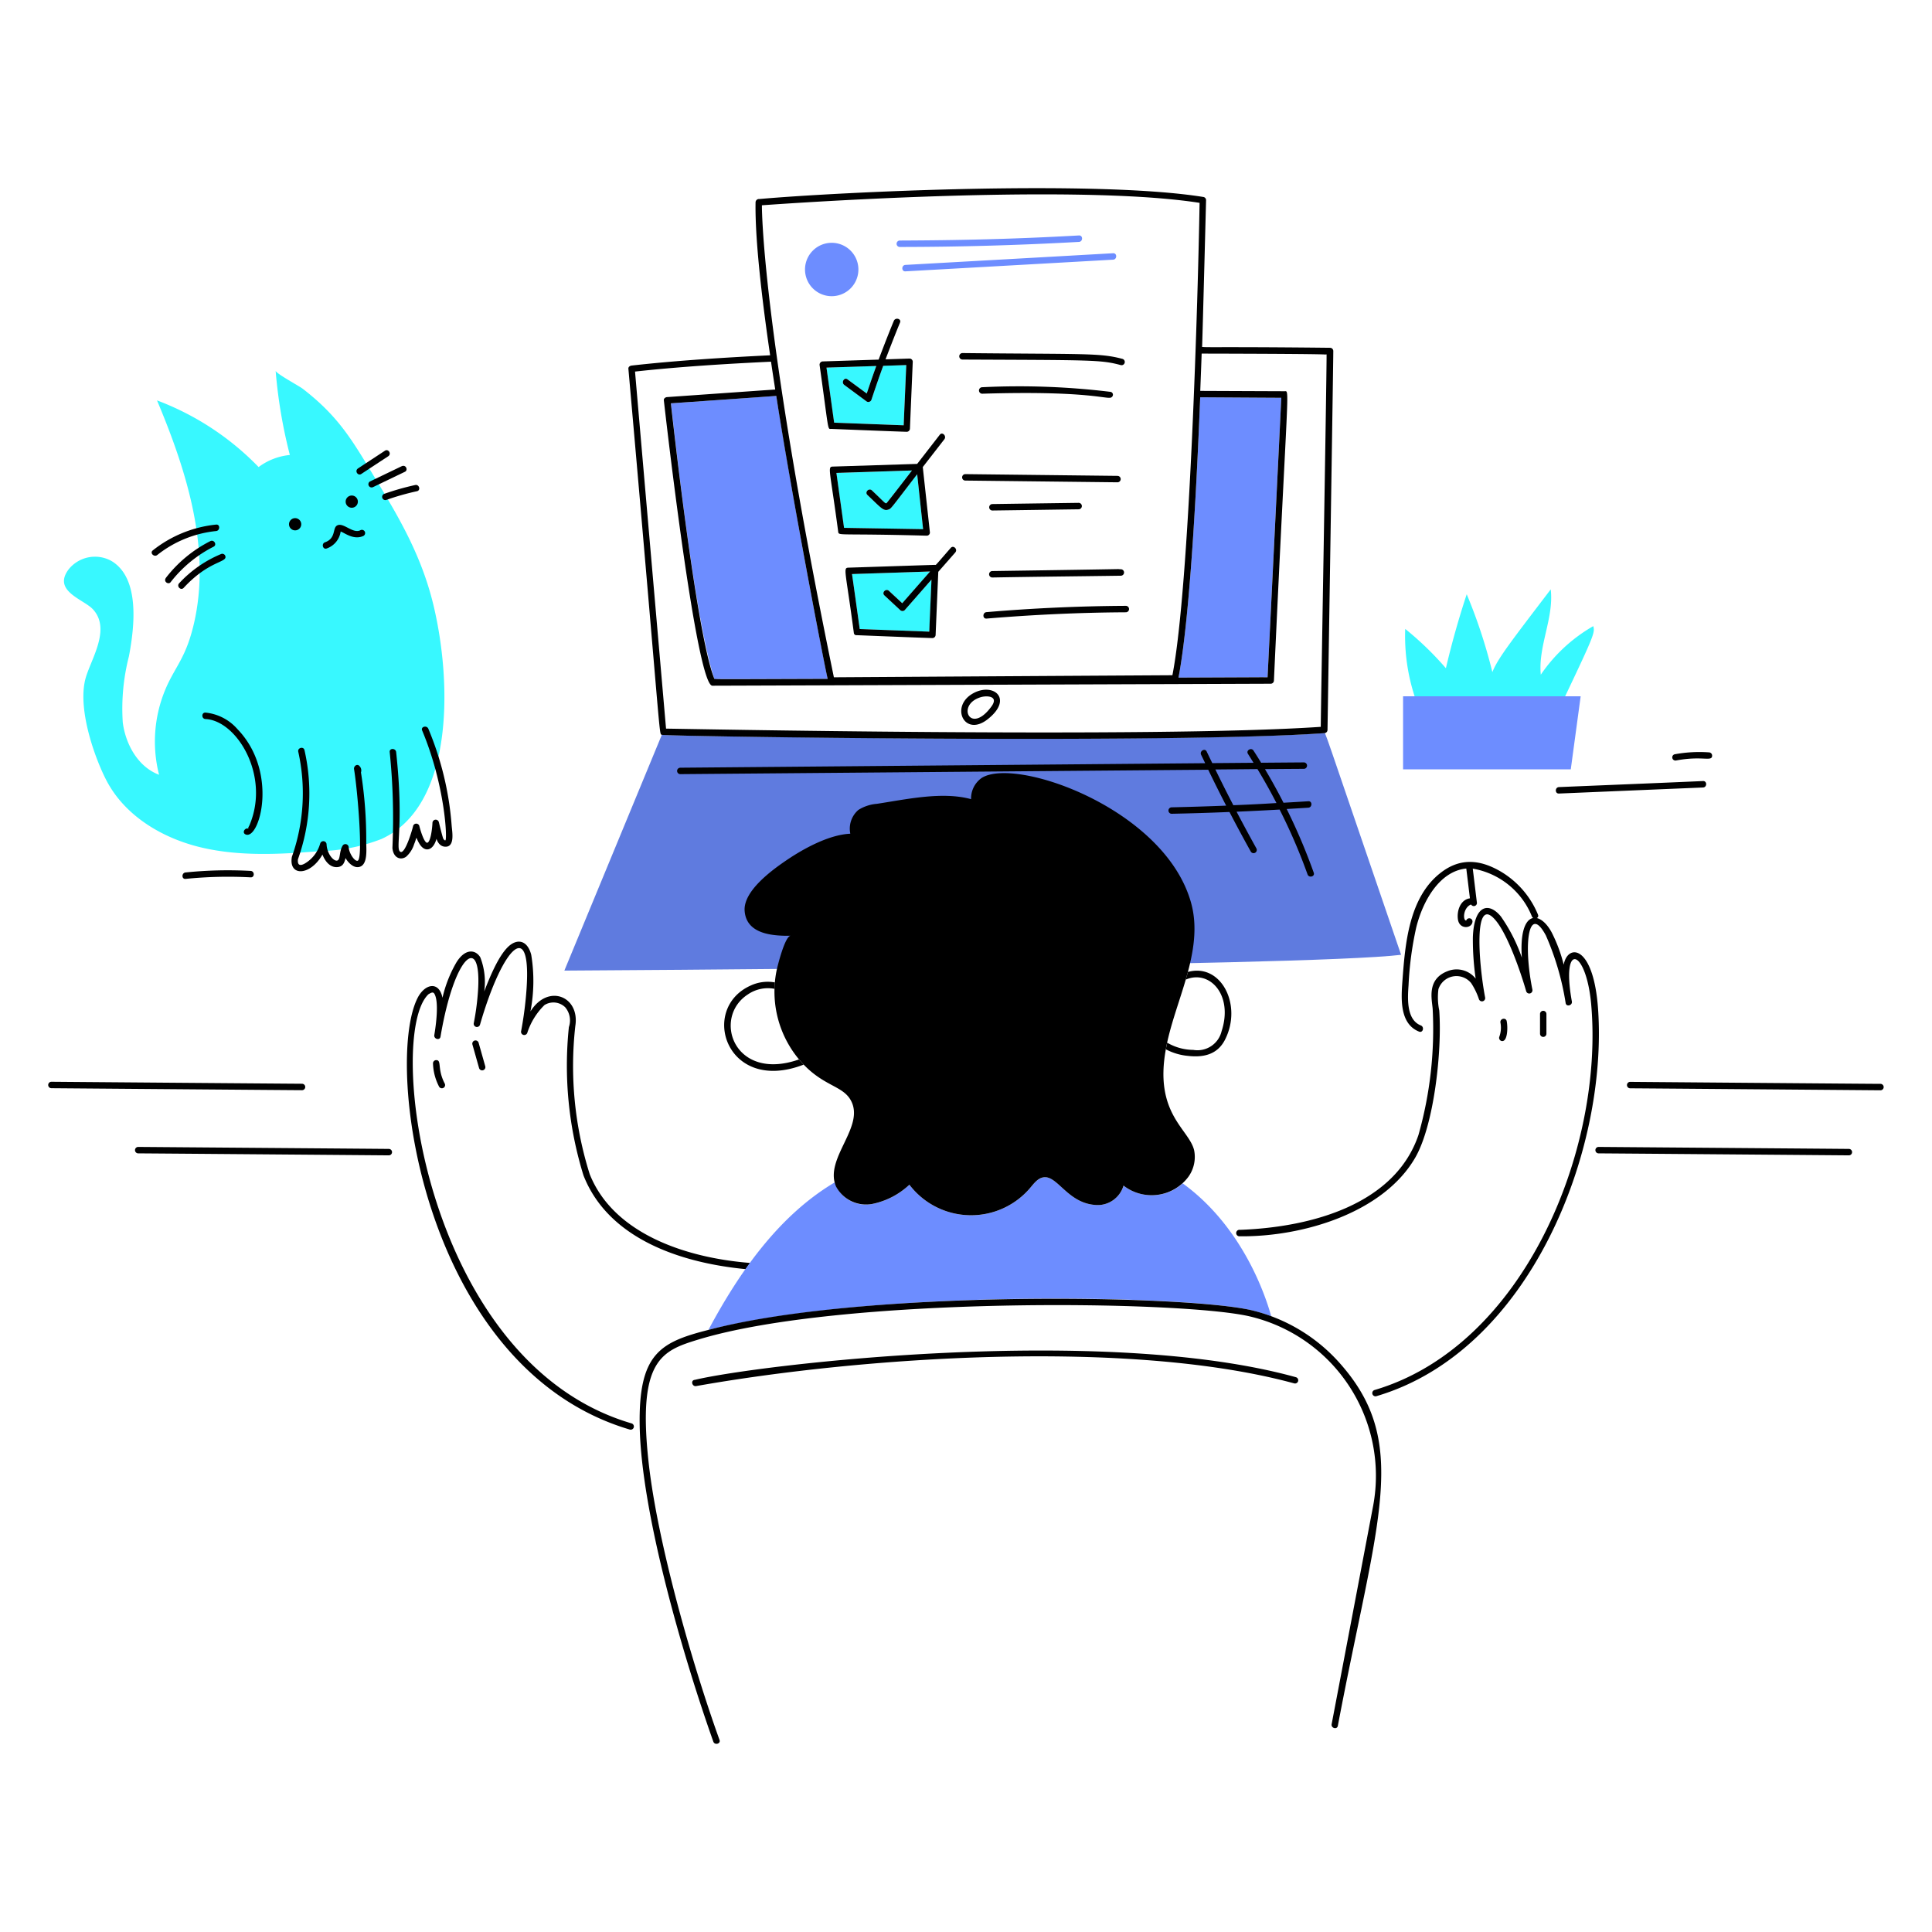
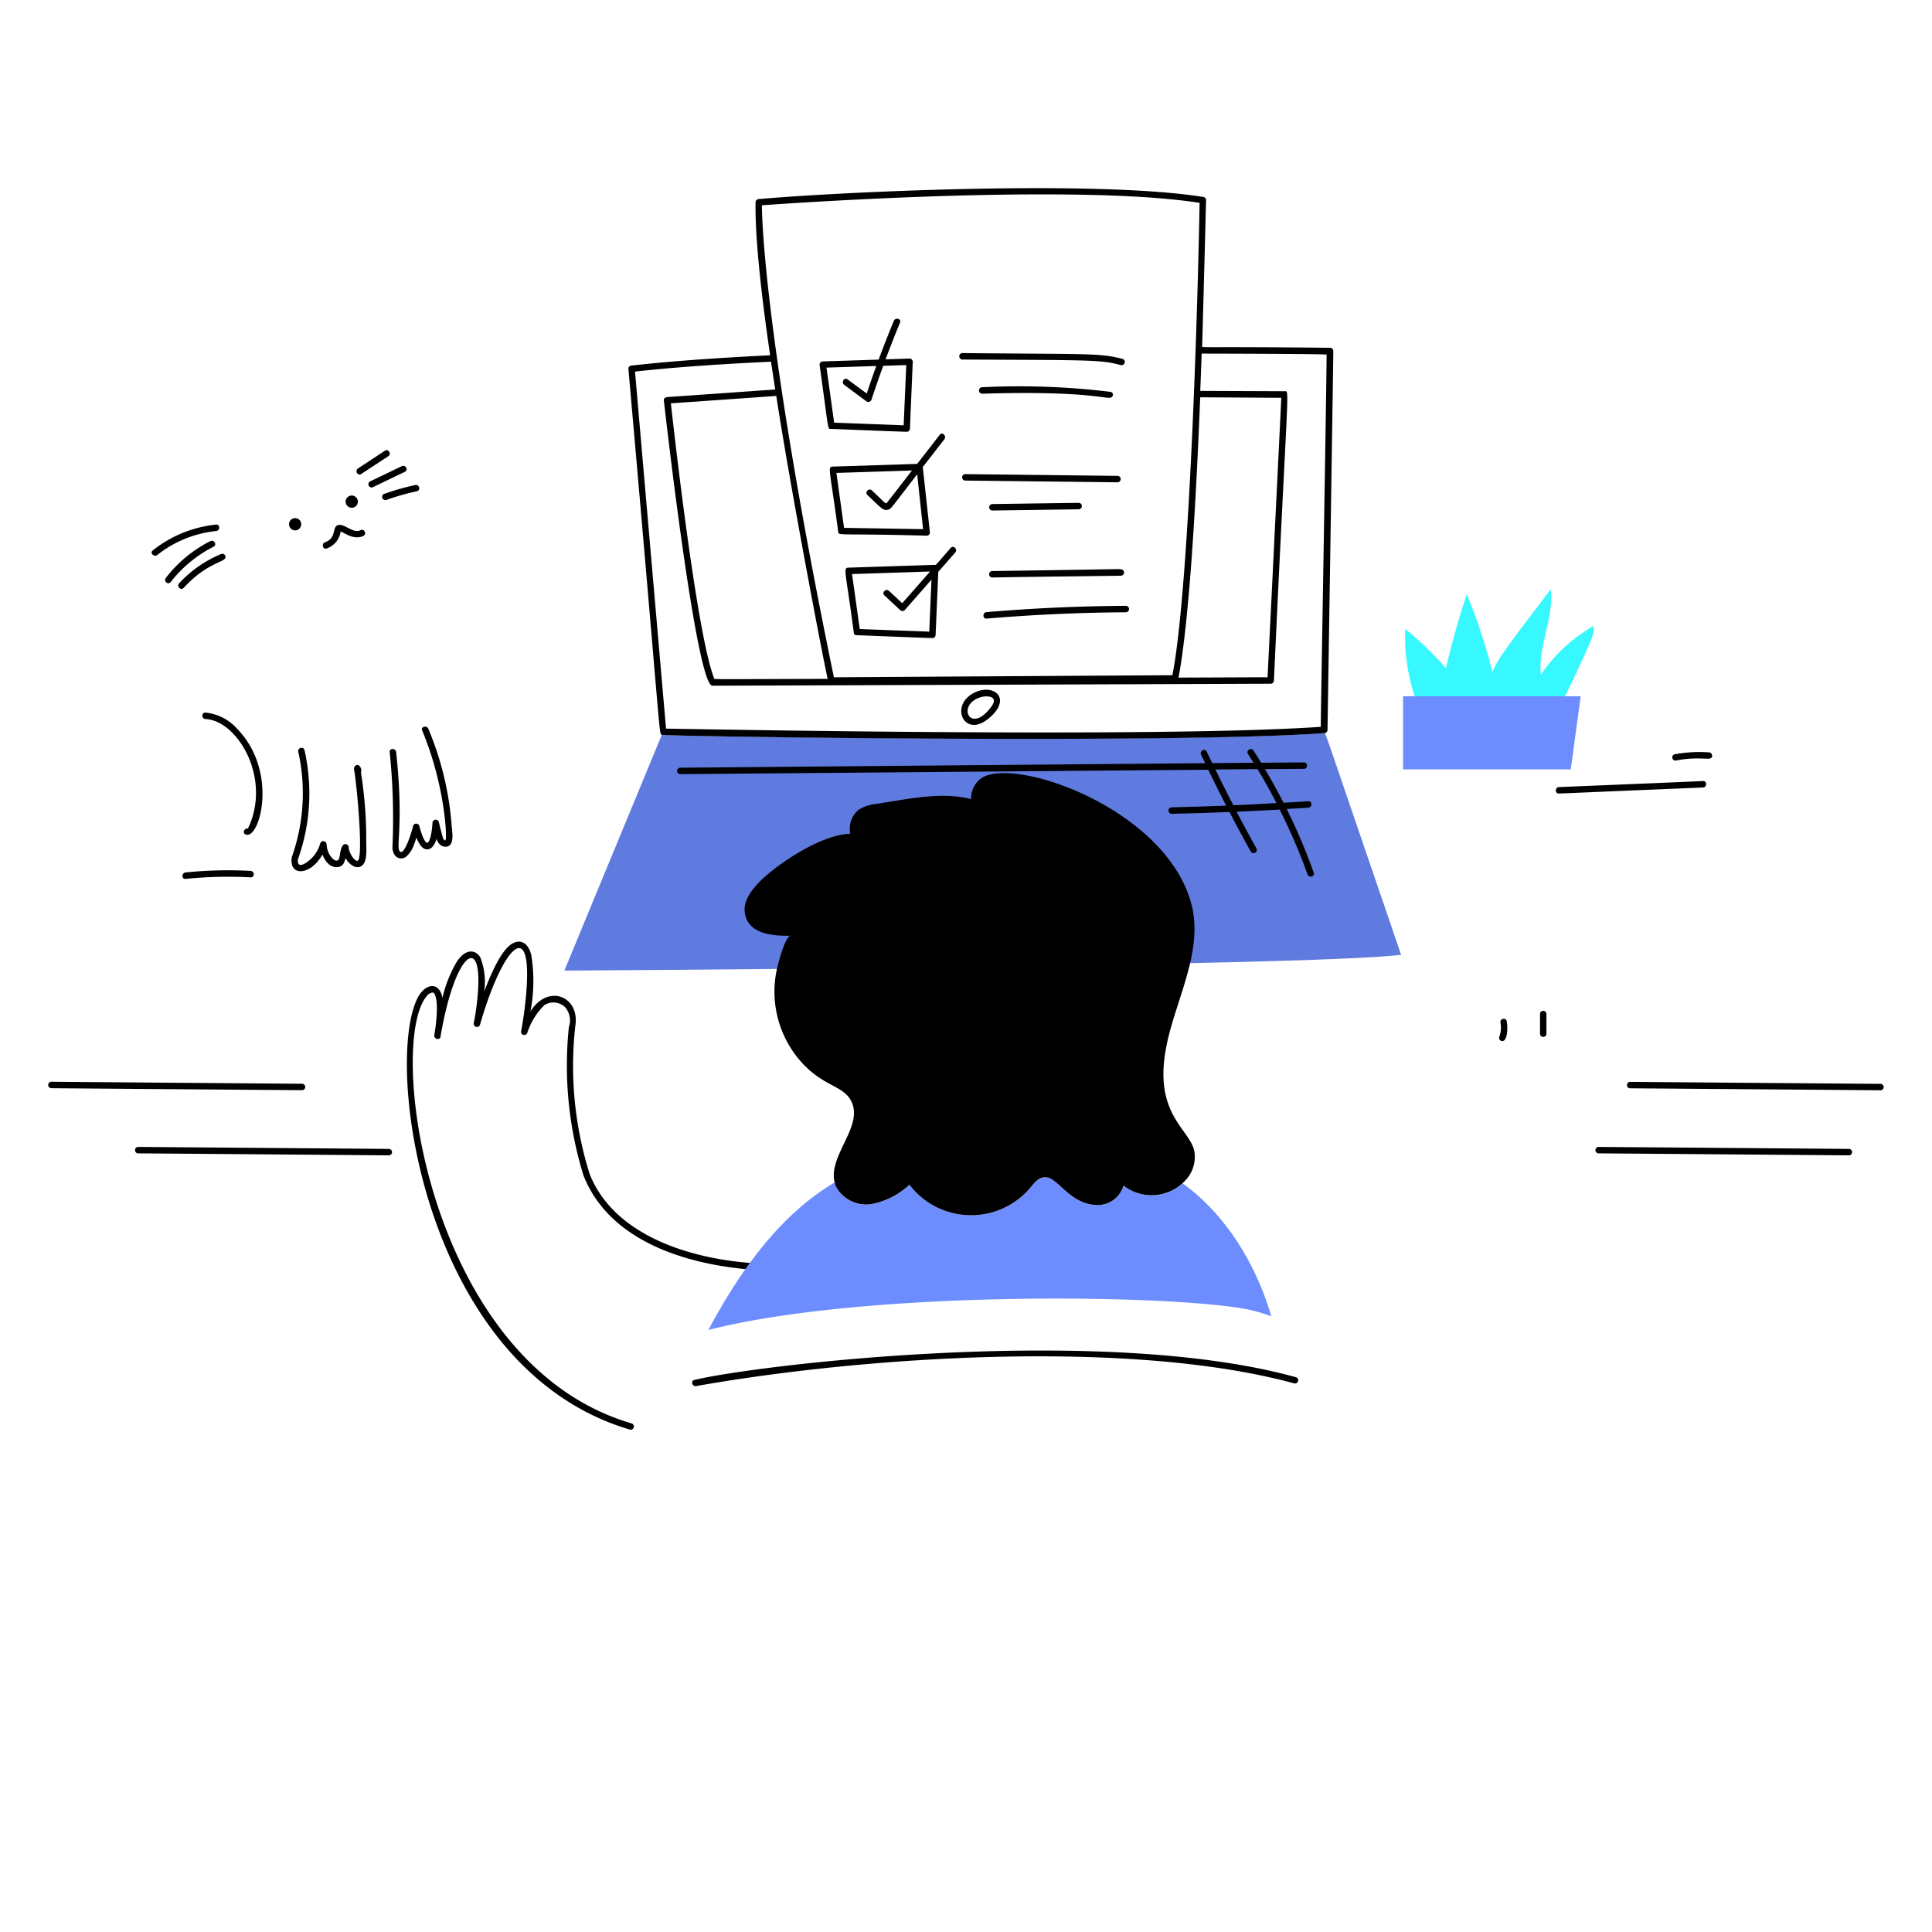
<svg xmlns="http://www.w3.org/2000/svg" width="400" height="400" fill="none">
  <path fill="#5F7BDF" d="M290.082 197.682c-16.96-49.558-15.612-45.95-15.938-45.904-29.892 2.162-136.326.692-137.118.352l-20.18 48.822s153.218-.822 173.236-3.27z" />
-   <path fill="#6D8DFF" d="M248.49 82.256c-.56 13.874-1.908 44.472-4.494 58.034 30.554-.122 12.486-.07 18.444-.07 0-.358 2.534-51.292 2.838-57.87-.204.01 2.02.028-16.788-.094zm-87.77-.286c-.458.03-18.372 1.3-21.824 1.534.438 3.064 4.756 44.308 9.026 57.116.898-.056-2.356 0 23.438-.07-.136-.574-5.666-27.782-10.64-58.58zm7.568-30.08a5.526 5.526 0 1 1 7.816 7.814 5.526 5.526 0 0 1-7.816-7.814zm55.098-1.808c.854-.048.864-1.384 0-1.334-13.628.766-24.864 1-37.128 1.052a.67.67 0 0 0-.449 1.126.67.67 0 0 0 .449.208 672.973 672.973 0 0 0 37.128-1.052zm7.072 2.346c-11.142.64-39.8 2.238-43 2.418-.852.05-.862 1.384 0 1.334 11.142-.622 39.8-2.236 43-2.418.852-.05.852-1.382 0-1.334z" />
-   <path fill="#38F8FF" d="M187.1 88.042c.018-.6.454-10.8.532-12.466-.2 0-3.658.118-4.774.16a261.106 261.106 0 0 0-2.426 6.99.677.677 0 0 1-.984.4c-.838-.624-4.218-3.108-4.652-3.44-.682-.502-.022-1.664.67-1.154 4.05 2.984 3.468 2.562 3.982 2.93.08-.2.764-2.38 1.976-5.688-3.44.11-6.88.225-10.32.342.018.11 1.502 10.81 1.584 11.4 1.826.084 3.544.1 14.412.526zm2.79 10.158c-5.712 7.432-5.366 7.11-6 7.322-1 .338-1.534-.412-4.302-3.03-.622-.6.32-1.534.942-.942 2.784 2.62 2.744 2.726 3 2.638.104-.034 5.22-6.694 5.286-6.78-2.448.106-15.4.502-15.66.512.04.26 1.092 7.842 1.584 11.372 1.94.036.062 0 16.368.272-.008-.302.056.484-1.218-11.364zm-2.558 28.114a.676.676 0 0 1-.944 0c-1.092-1.014-2.176-2.026-3.268-3.038-.632-.582.31-1.526.942-.944.912.852 1.836 1.706 2.748 2.558 1.925-2.187 3.847-4.377 5.766-6.57-2.284.058 6.758-.2-16.166.532.058.376.73 5.3 1.6 11.384 2.062.09 14.17.532 14.4.54 0-.036.38-8.85.456-10.77-1.838 2.096-3.7 4.194-5.534 6.308z" />
  <path fill="#000" d="M172.036 88.8c.2 0 12.522.506 15.696.6a.675.675 0 0 0 .662-.662c.134-3.314.562-13.258.582-13.84a.67.67 0 0 0-.662-.662c-1.654.05-3.32.11-4.974.16.91-2.364 1.926-5.016 3-7.612.332-.8-.962-1.132-1.284-.35-1.44 3.466-2.854 7.256-3.148 8.022-.2 0-10.86.354-11.564.372a.682.682 0 0 0-.642.842c1.898 13.542 1.612 13.178 2.334 13.13zm9.388-13.018c-1.094 2.984-1.89 5.472-1.976 5.688l-3.982-2.93c-.692-.51-1.352.652-.67 1.154 1.6 1.19 3.896 2.876 4.652 3.44a.678.678 0 0 0 .984-.4c1.016-3.052 1.8-5.28 2.426-6.99 1.148-.042 4.536-.15 4.774-.16-.11 2.664-.504 11.544-.532 12.466l-14.4-.542-1.584-11.4c3.429-.107 6.865-.217 10.308-.332v.006zM172.418 96.6c-1.152.04-.578.628 1.124 13.508.124.876.078.292 18.324.8a.661.661 0 0 0 .662-.662l-1.476-13.548c1.486-1.916 2.98-3.832 4.464-5.748.522-.672-.422-1.624-.942-.942l-4.684 6.038-17.472.554zm16.4.8c-.066.086-5.184 6.744-5.286 6.78-.286.092-.31-.098-3-2.638-.622-.6-1.564.35-.942.942 2.756 2.6 3.282 3.372 4.302 3.03.636-.212.314.074 6-7.322.02.2 1.2 11.158 1.228 11.364-16.562-.272-14.506-.238-16.368-.272-.492-3.53-1.544-11.112-1.584-11.372 4.982-.152 15.432-.502 15.658-.502l-.008-.01zm4.812 19.546c-.238 0-17.2.562-17.972.582-1.152.05-.59.544 1.122 13.51a.505.505 0 0 0 .367.454c.066.02.136.025.205.016.2 0 12.516.506 15.696.6a.676.676 0 0 0 .662-.662l.552-13.058c1.175-1.333 2.348-2.671 3.52-4.012.562-.64-.37-1.584-.942-.942-3.44 3.952-3.01 3.51-3.21 3.512zm-1.23 13.83-14.4-.54c-.028-.2-1.49-10.708-1.6-11.384 22.898-.738 13.956-.476 16.166-.532a4512.154 4512.154 0 0 0-5.766 6.57c-.912-.852-1.836-1.706-2.748-2.558-.632-.582-1.574.362-.942.944 1.092 1.012 2.176 2.024 3.268 3.038a.676.676 0 0 0 .944 0c1.846-2.106 3.686-4.2 5.53-6.308-.04 1.194-.39 8.822-.452 10.77zm6.836-56.334c26.96.122 28.692.038 32.836 1.154a.667.667 0 0 0 .352-1.284c-4.744-1.27-7.676-.942-33.178-1.214a.673.673 0 0 0-.01 1.344zm30.98 7.734a.604.604 0 0 0 .016-.894.595.595 0 0 0-.296-.15 156.348 156.348 0 0 0-26.576-.962.672.672 0 0 0 0 1.344c23.574-.714 26.132 1.486 26.856.662zm1.144 16.348-31.532-.362a.67.67 0 0 0-.449 1.126.67.67 0 0 0 .449.208l31.532.36a.666.666 0 1 0 0-1.332zm-25.926 7.17c5.978-.076 11.956-.17 17.922-.25a.668.668 0 0 0 0-1.334c-5.976.08-11.95.163-17.922.25a.668.668 0 0 0 0 1.334zm-.02 13.87c8.896-.164 17.8-.24 26.678-.37a.668.668 0 0 0 0-1.334c-2.106-.06 5.89-.094-26.678.37a.668.668 0 0 0 0 1.334zm-1.162 8.506c9.6-.8 19.236-1.254 28.874-1.304a.668.668 0 0 0 0-1.334c-9.639.051-19.263.485-28.874 1.304-.852.064-.864 1.404 0 1.334z" />
  <path fill="#000" d="M276.04 72.668a.666.666 0 0 0-.662-.662c-28.614-.312-26.486.116-26.486-.422.15-4.468.812-30.148.812-30.148a.67.67 0 0 0-.492-.642c-22.236-3.612-75.816-1.022-92 .412a.705.705 0 0 0-.782.672c-.152 8.654 1.762 23.132 3.018 31.682-9.058.436-19.6 1.098-28.684 2.126-.33.04-.702.272-.662.662 7.04 79.652 6.268 75.466 6.964 75.792.696.326 106.098 1.894 137.118-.352a.673.673 0 0 0 .662-.662c.096-6.182 1.292-81.968 1.194-78.458zM157.746 42.5c21.962-1.554 68.8-3.924 90.614-.502-.304 18.64-2.034 79.382-5.626 97.8-.2 0-69.612.414-70.086.43-15.226-73.964-14.902-97.932-14.902-97.728zm90.744 39.756c18.16.118 16.588.104 16.788.094-.356 7.736-2.834 57.634-2.838 57.87-5.818 0 11.778-.05-18.444.07 2.588-13.568 3.94-44.246 4.494-58.034zm-77.13 58.294c-25.218.08-23.432.11-23.498-.09-3.8-9.508-8.934-56.722-8.966-56.956 1.6-.108 20.282-1.41 21.824-1.534 2.972 19.318 9.748 54.744 10.64 58.58zm102.092 9.934c-34.742 2.38-133.6.372-135.554.372-.018-.2-6.4-73.522-6.42-73.926 9.052-1 19.016-1.616 28.152-2.046.282 1.916.572 3.842.874 5.756l-22.4 1.576c-.33.02-.712.29-.662.662.4 3.6 6.748 59.092 10.05 59.092 2.662 0 115.6-.412 115.6-.412a.666.666 0 0 0 .662-.662C266.612 78.66 267.088 81 265.94 81c-.832 0-15.492-.062-17.44-.07.1-2.578.2-5.146.29-7.722 32.316.068 23.962.268 25.866.17 0 6.348-1.238 76.348-1.204 77.106z" />
  <path fill="#000" d="M201.112 143.764c-4.362 2.8-1.288 8.946 3.48 5.066 5.408-4.35.768-7.784-3.48-5.066zm4.072 2.618c-4.39 5.892-7.284-.61-2.016-2.066 1.232-.33 3.752-.198 2.016 2.066zm65.53 34.652c.288.8 1.576.46 1.284-.352a122.867 122.867 0 0 0-5.6-13.188c1.494-.09 2.978-.17 4.474-.27.85-.06.862-1.4 0-1.334-1.706.11-3.42.21-5.136.31a121.313 121.313 0 0 0-3.84-6.96c4.832-.046 7.882-.06 8.082-.06a.668.668 0 0 0 0-1.334c-2.938.02-8.876.07-8.876.07a93.155 93.155 0 0 0-1.574-2.508c-.46-.722-1.614-.05-1.152.672.39.612.77 1.234 1.152 1.846-2.848.02-5.686.05-8.536.07-.39-.8-.78-1.6-1.162-2.4-.37-.772-1.516-.102-1.154.672.283.58.564 1.161.844 1.744l-108.668.934a.665.665 0 1 0 0 1.332c.31 0 105.85-.892 109.3-.912a315.528 315.528 0 0 0 3.71 7.432c-3.772.149-7.543.266-11.314.35a.668.668 0 0 0 0 1.334c4-.08 8-.203 12-.37a311.733 311.733 0 0 0 4.422 8.214.672.672 0 0 0 .903.224.668.668 0 0 0 .251-.896 397.302 397.302 0 0 1-4.102-7.6c2.968-.13 5.938-.272 8.906-.442a117.093 117.093 0 0 1 5.786 13.422zm-15.364-14.322a288.873 288.873 0 0 1-3.72-7.4c1.63-.014 8.222-.072 8.714-.08a117.288 117.288 0 0 1 3.932 7.03c-2.973.188-5.949.338-8.926.45z" />
-   <path fill="#38F8FF" d="M89.848 125.732c-2.28-9.768-6.51-17.4-11.684-25.906-4.978-8.2-7.67-13.302-15.496-19.346-.682-.532-5.556-3.158-5.6-3.72A103.846 103.846 0 0 0 60.01 94.2a12.89 12.89 0 0 0-6.468 2.498 57.415 57.415 0 0 0-21.032-13.8c6.148 14.622 11.214 30.698 7.652 46.164-1.506 6.492-3.382 8.366-5.324 12.346a27.942 27.942 0 0 0-1.906 19c-4.322-1.616-6.91-6.238-7.512-10.812a43.581 43.581 0 0 1 1.274-13.72c1.186-6.24 2.276-16.134-3.56-19.698a7 7 0 0 0-8.906 1.676c-3.428 4.53 3.056 6.2 5 8.284 3.864 4.154-.502 10.472-1.544 14.422-1.724 6.6 2.26 17.158 4.512 21.322 3.912 7.24 11.674 11.784 19.698 13.63 8.024 1.846 16.378 1.344 24.582.692a37.06 37.06 0 0 0 12.496-2.498c14.878-6.754 14.644-31.828 10.876-47.974z" />
  <path fill="#000" d="M67.642 113.556a4.393 4.393 0 0 0 2.89-3.51c.844.282 2.686 1.83 4.702.914a.673.673 0 0 0 .357-.674.667.667 0 0 0-1.027-.48c-1.6.73-3.584-1.824-4.846-.964-.868.58-.164 2.632-2.426 3.43-.802.282-.464 1.572.35 1.284zM74.8 98.132c1.852-1.228 3.71-2.438 5.566-3.66.776-.518.022-1.618-.672-1.154-1.856 1.224-3.71 2.436-5.566 3.66-.77.516-.022 1.622.672 1.154zm8.358-1.604-6.57 3.158a.668.668 0 0 0 .672 1.154c2.188-1.054 4.384-2.106 6.57-3.16.714-.324.232-1.564-.672-1.152zm2.808 3.89a53.657 53.657 0 0 0-6.378 1.816.667.667 0 0 0 .36 1.284 52.105 52.105 0 0 1 6.38-1.816c.832-.18.472-1.466-.362-1.284zm-41.22 8.194a25.138 25.138 0 0 0-13.118 5.346c-.672.532.28 1.474.942.942a23.419 23.419 0 0 1 12.176-4.954c.842-.09.854-1.422 0-1.334zm-.522 4.574c.764-.388.09-1.534-.672-1.154a27.002 27.002 0 0 0-9.176 7.568c-.626.824.496 1.51.942.942a26.3 26.3 0 0 1 8.906-7.356zm2.438 1.956a.668.668 0 0 0-.822-.462 24.74 24.74 0 0 0-8.756 6.088c-.582.632.36 1.574.942.942 5.274-5.71 9.024-5.186 8.636-6.568zm28.072 44.78a1.287 1.287 0 0 0-.322-1.334c-.482-.542-1.214.05-1.112.652.718 4.298 1.93 18.6.752 18.966-.632.188-1.774-1.558-1.866-2.788a.675.675 0 0 0-1.244-.342c-.68 1.096-.474 2.6-.952 3-.62.556-2.266-1.044-2.378-3.268a.673.673 0 0 0-1.314-.182 6.97 6.97 0 0 1-3.2 4.162c-.954.534-1.544.372-1.414-.872a40.462 40.462 0 0 0 1.354-22.616c-.2-.832-1.486-.48-1.284.352a39.425 39.425 0 0 1-1.322 21.748c-.728 4.11 3.816 3.98 6.328-.47.542 1.384 1.534 2.648 2.988 2.6 1.244-.042 1.566-.914 1.786-1.886.518.92 1.532 1.964 2.588 1.886 2.126-.162 1.694-3.752 1.704-5.116a88.908 88.908 0 0 0-1.092-14.492zm18.774 10.962a64.108 64.108 0 0 0-4.824-20c-.33-.782-1.614-.442-1.284.35 4.736 11.276 5.238 22.56 4.814 22.746-.17.072-.36-.22-.43-.33-.148-.238-.884-3.268-.934-3.47a.675.675 0 0 0-.733-.468.674.674 0 0 0-.58.648c-.033.82-.29 3.628-.973 4.082-.682.454-1.634-2.928-1.746-3.44a.67.67 0 0 0-1.284 0c-.14.662-1.714 6.158-2.716 5.306-.956-.812.84-5.356-.8-20.6-.09-.842-1.424-.852-1.334 0a134.64 134.64 0 0 1 .562 19.858c.19 2.112 1.74 2.6 2.848 1.8a5.754 5.754 0 0 0 1.646-2.586c.728-1.742.188-1.638 1.032-.2 1.15 2.026 2.848 1.546 3.55-.742.022-.06.032-.12.052-.17.066.2.464 1.502 1.674 1.624 2.232.226 1.552-3.124 1.46-4.408zm-31.14-62.342a1.265 1.265 0 1 0-2.53 0 1.265 1.265 0 0 0 2.53 0zm10.46-3.42a1.264 1.264 0 1 0 0-2.528 1.264 1.264 0 0 0 0 2.528zm-23.65 45.854a10.09 10.09 0 0 0-6.638-3.44c-.864-.04-.854 1.294 0 1.334 6.52.296 13.472 11.8 9.096 22.014-.08.2-.4.6-.14.712-.772-.362-1.454.8-.672 1.154 2.886 1.344 6.934-12.872-1.646-21.774z" />
  <path fill="#38F8FF" d="M329.868 129.634a32.95 32.95 0 0 0-10.862 10.05c-.582-5.928 2.748-11.746 2.056-17.662-8.524 11.188-10.93 14.282-12.086 17.13a108.449 108.449 0 0 0-5.306-16.118 178.235 178.235 0 0 0-4.312 15.316 65.23 65.23 0 0 0-8.424-8.144 40.38 40.38 0 0 0 1.946 13.952h31.166c6.03-12.68 6.19-13.226 5.822-14.524z" />
  <path fill="#6D8DFF" d="M290.492 144.158v15.122h34.722l2.046-15.122h-36.768z" />
-   <path fill="#000" d="M154.836 205.886a7.314 7.314 0 0 1 5.546-1.154c.012-.44.022-.892.052-1.334a8.383 8.383 0 0 0-5.026.652c-10.714 4.812-5 22.552 10.982 16.368a19.734 19.734 0 0 1-.972-1.072c-13.464 4.726-18.006-8.646-10.582-13.46zm91.102-4.654c-.14.532-.292 1.054-.442 1.586 4.958-2.132 9.87 3.188 7.428 10.66a5.137 5.137 0 0 1-5.868 3.892 10.854 10.854 0 0 1-5.4-1.494c-.098.46-.19.912-.28 1.372 1.397.74 2.925 1.2 4.498 1.354 3.364.4 6.188-.308 7.732-3.308 3.694-7.18-.784-15.968-7.668-14.062zM330.87 209c-.924-13.536-6.33-13.65-7.12-9.268a31.392 31.392 0 0 0-2.478-6.66c-2.506-4.692-6.86-4.682-6.188 5.2a34.284 34.284 0 0 0-4.342-8.526c-2.508-3.06-5.554-2.422-5.8 4.294a56.41 56.41 0 0 0 .582 8.574 5.026 5.026 0 0 0-5.876-1.524c-4.266 1.676-3.2 5.738-3.03 7.782a80.363 80.363 0 0 1-2.938 26.106c-4.83 14.25-21.9 19.1-36.958 19.648a.673.673 0 0 0-.621 1.102.68.68 0 0 0 .481.232c13.158.162 29.884-4.874 36.466-16.348 3.836-6.704 5.534-21.92 4.934-30.4a13.356 13.356 0 0 1-.17-4.414 3.922 3.922 0 0 1 6.78-1.252 14.194 14.194 0 0 1 1.6 3.308.663.663 0 0 0 .81.441.668.668 0 0 0 .474-.791c-1.366-7.182-2.4-21.22 2.056-16.098 2.62 2.956 5.4 11.14 6.448 14.824a.663.663 0 0 0 .81.441.668.668 0 0 0 .474-.791c-1.95-9.696-.732-17.764 2.788-11.214a56.53 56.53 0 0 1 4.102 14.022c.152.842 1.434.48 1.284-.352-2.3-12.648 3.012-10.876 4.012.732 2.588 30-13.9 70.584-44.87 79.722a.663.663 0 0 0-.441.81.665.665 0 0 0 .791.474c31.906-9.384 47.94-50.802 45.94-80.074zM90.31 219.486a.665.665 0 0 0-.662.662 11.104 11.104 0 0 0 1.272 4.854.67.67 0 0 0 .903.224.667.667 0 0 0 .25-.896c-1.607-3.098-.563-4.844-1.763-4.844zm7.5-3.23c.462 1.624.914 3.24 1.374 4.864a.665.665 0 0 0 1.223.147.665.665 0 0 0 .061-.507c-.46-1.626-.912-3.24-1.374-4.864a.665.665 0 0 0-.822-.462.668.668 0 0 0-.462.822z" />
  <path fill="#000" d="M310.4 214.702a.676.676 0 0 0 .462.822c1.28.304 1.35-2.826 1.084-4.112-.174-.832-1.48-.54-1.286.362a5.483 5.483 0 0 1-.26 2.928zm9.77-.682v-4.082a.661.661 0 1 0-1.324 0v4.082a.661.661 0 1 0 1.324 0zm-198.078 29.074a74.451 74.451 0 0 1-2.98-30.668c.98-6.162-5.644-8.848-9.286-3.02.745-3.871.799-7.844.16-11.734-.8-3.042-2.91-3.42-4.764-1.664-2.122 2.02-3.932 6.6-4.974 9.266a14.039 14.039 0 0 0-.812-7.08c-1-1.626-3.106-1.854-4.904 1a26.217 26.217 0 0 0-2.92 7.382c-.732-3.6-3.752-2.892-5.234.2-6.836 14.068 1.412 76.624 44.018 89.2a.661.661 0 0 0 .752-.971.661.661 0 0 0-.402-.311c-42.788-12.528-51.028-80.466-42.022-88.86.274-.13.83-.572 1.144-.18 1.102 1.54.37 6.768.05 8.634-.14.834 1.134 1.2 1.284.352 2.958-17.53 8.716-21.466 7.732-9.026a52.014 52.014 0 0 1-.842 6.2.666.666 0 0 0 1.284.35c4.766-16.55 11.174-22.938 9.476-5.446a75.553 75.553 0 0 1-.952 6.73.665.665 0 0 0 1.284.352 14.12 14.12 0 0 1 3.55-5.718 3.489 3.489 0 0 1 4.282.46 4.224 4.224 0 0 1 .764 4.104 76.941 76.941 0 0 0 3.02 30.7c5.066 12.938 19.744 18.088 33.6 19.416.31-.442.622-.862.922-1.284-13.322-1.04-28.322-6.056-33.23-18.384z" />
  <path fill="#6D8DFF" d="M244.87 245.01a9.568 9.568 0 0 1-12.256.462 5.584 5.584 0 0 1-6.138 3.982c-5.454-.554-7.578-6.074-10.38-5.698-1.2.162-2 1.254-2.788 2.176a16.054 16.054 0 0 1-19.563 3.921 16.041 16.041 0 0 1-5.461-4.563 15.602 15.602 0 0 1-7.782 4 6.801 6.801 0 0 1-7.692-4.482c-11.586 6.872-19.774 18.626-26.146 30.544 33.478-8.502 98.842-7.282 112.508-4.062 1.364.329 2.707.741 4.02 1.234-1.044-3.81-5.736-18.398-18.322-27.514z" />
  <path fill="#000" d="M247.226 238.12c-1.086-4.4-8.286-7.564-5.852-20.872 1.69-9.72 8.046-20.302 5.21-30.388-5.486-19.524-36.48-30.284-43.366-25.774a5.174 5.174 0 0 0-2.166 4.372c-5.968-1.644-13.458.05-19.496.964a8.45 8.45 0 0 0-3.832 1.262 5.111 5.111 0 0 0-1.676 4.926c-4.412.2-9.668 3.078-13.278 5.536-2.988 2.036-8.916 6.348-8.6 10.46.372 4.834 5.838 5.184 9.538 5.134-1.182.02-2.738 6.258-2.948 7.322a21.885 21.885 0 0 0 4.684 18.294c4.62 5.498 8.8 5.252 10.62 8.304 3.278 5.518-5.496 12.11-2.978 17.982a7.052 7.052 0 0 0 7.412 3.64 15.757 15.757 0 0 0 7.782-4 16.044 16.044 0 0 0 12.358 6.319 16.04 16.04 0 0 0 6.978-1.399 16.036 16.036 0 0 0 5.688-4.278c.782-.922 1.584-2.024 2.788-2.176 2.8-.374 4.898 5.14 10.38 5.698a5.578 5.578 0 0 0 6.138-3.982 9.508 9.508 0 0 0 7.071 1.913 9.484 9.484 0 0 0 6.329-3.689 7.028 7.028 0 0 0 1.196-2.656c.21-.958.217-1.95.02-2.912zM80.5 237.87c-6.62-.058-51.882-.412-51.882-.412a.667.667 0 0 0 0 1.334c4.526.026 51.882.412 51.882.412a.667.667 0 0 0 0-1.334zm302.322 0c-6.622-.058-51.88-.412-51.88-.412a.666.666 0 0 0-.631.667.665.665 0 0 0 .631.667c4.524.026 51.88.412 51.88.412a.668.668 0 0 0 0-1.334zm6.54-13.47c-1.894 0-51.882-.412-51.882-.412a.666.666 0 0 0-.631.667.665.665 0 0 0 .631.667c7.522.048 51.882.412 51.882.412a.668.668 0 0 0 0-1.334zm-326.834 1.314a.667.667 0 0 0 0-1.334c-4.042-.022-51.882-.412-51.882-.412a.667.667 0 0 0 0 1.334c.202.002 54.078.436 51.882.412zM352.6 161.708c-9.948.444-19.898.832-29.838 1.252-.852.042-.862 1.374 0 1.334 9.951-.42 19.897-.837 29.838-1.252.856-.042.856-1.372 0-1.334zm-5.552-4.264c5.5-1.028 7.43.346 7.43-1.012a.673.673 0 0 0-.66-.662 28.245 28.245 0 0 0-7.122.4.661.661 0 0 0 .352 1.274zm-308.63 24.522a87.531 87.531 0 0 1 13.478-.32c.854.05.854-1.284 0-1.334-4.494-.246-9-.139-13.478.32-.844.08-.852 1.418 0 1.334zm229.92 103.18c-39.884-11.084-111.278-2.61-124.424.524a.692.692 0 0 1-.128.018c-.844.15-.482 1.436.35 1.284 34.118-6.06 89.648-9.878 123.842-.55a.662.662 0 0 0 .782-.468.667.667 0 0 0-.422-.808z" />
-   <path fill="#000" d="M276.832 281.618a35.399 35.399 0 0 0-17.66-10.336c-13.544-3.184-80.644-4.35-112.508 4.062-9.984 2.54-14.504 4.912-14.222 19.932.338 18.236 9.158 48.162 15.244 65.312.292.8 1.574.45 1.284-.352-5.448-15.104-12.834-40.59-14.692-57.558-2.312-21.15 2.724-23.026 10.33-25.344 29.486-8.966 99.688-8.102 114.022-4.814a33.908 33.908 0 0 1 25.674 39.2c-.168.91-8.468 44.576-8.6 45.242-.16.844 1.122 1.2 1.282.35 8.214-43.412 15.31-58.896-.154-75.694zm41.592-92.25a18.537 18.537 0 0 0-7.642-8.886c-4.324-2.55-8.436-2.92-12.456.18-6.63 5.096-7.4 14.704-7.964 22.376-.27 3.59-.652 8.926 3.45 10.55.8.312 1.144-.972.352-1.284-3.05-1.2-2.718-5.726-2.538-8.334a69.535 69.535 0 0 1 1.574-11.874c1.378-5.646 4.904-11.748 10.38-12.276l.752 6.168c-2 .274-2.78 2.668-2.466 4.474.356 1.954 2.724 1.812 2.978.49a.664.664 0 0 0-.465-.805.666.666 0 0 0-.817.445c-.718 0-.668-2.584.942-3.31h.08a.646.646 0 0 0 1.2-.332c-.292-2.366-.572-4.742-.864-7.11a16.148 16.148 0 0 1 12.246 9.9c.296.762 1.586.422 1.258-.372z" />
</svg>